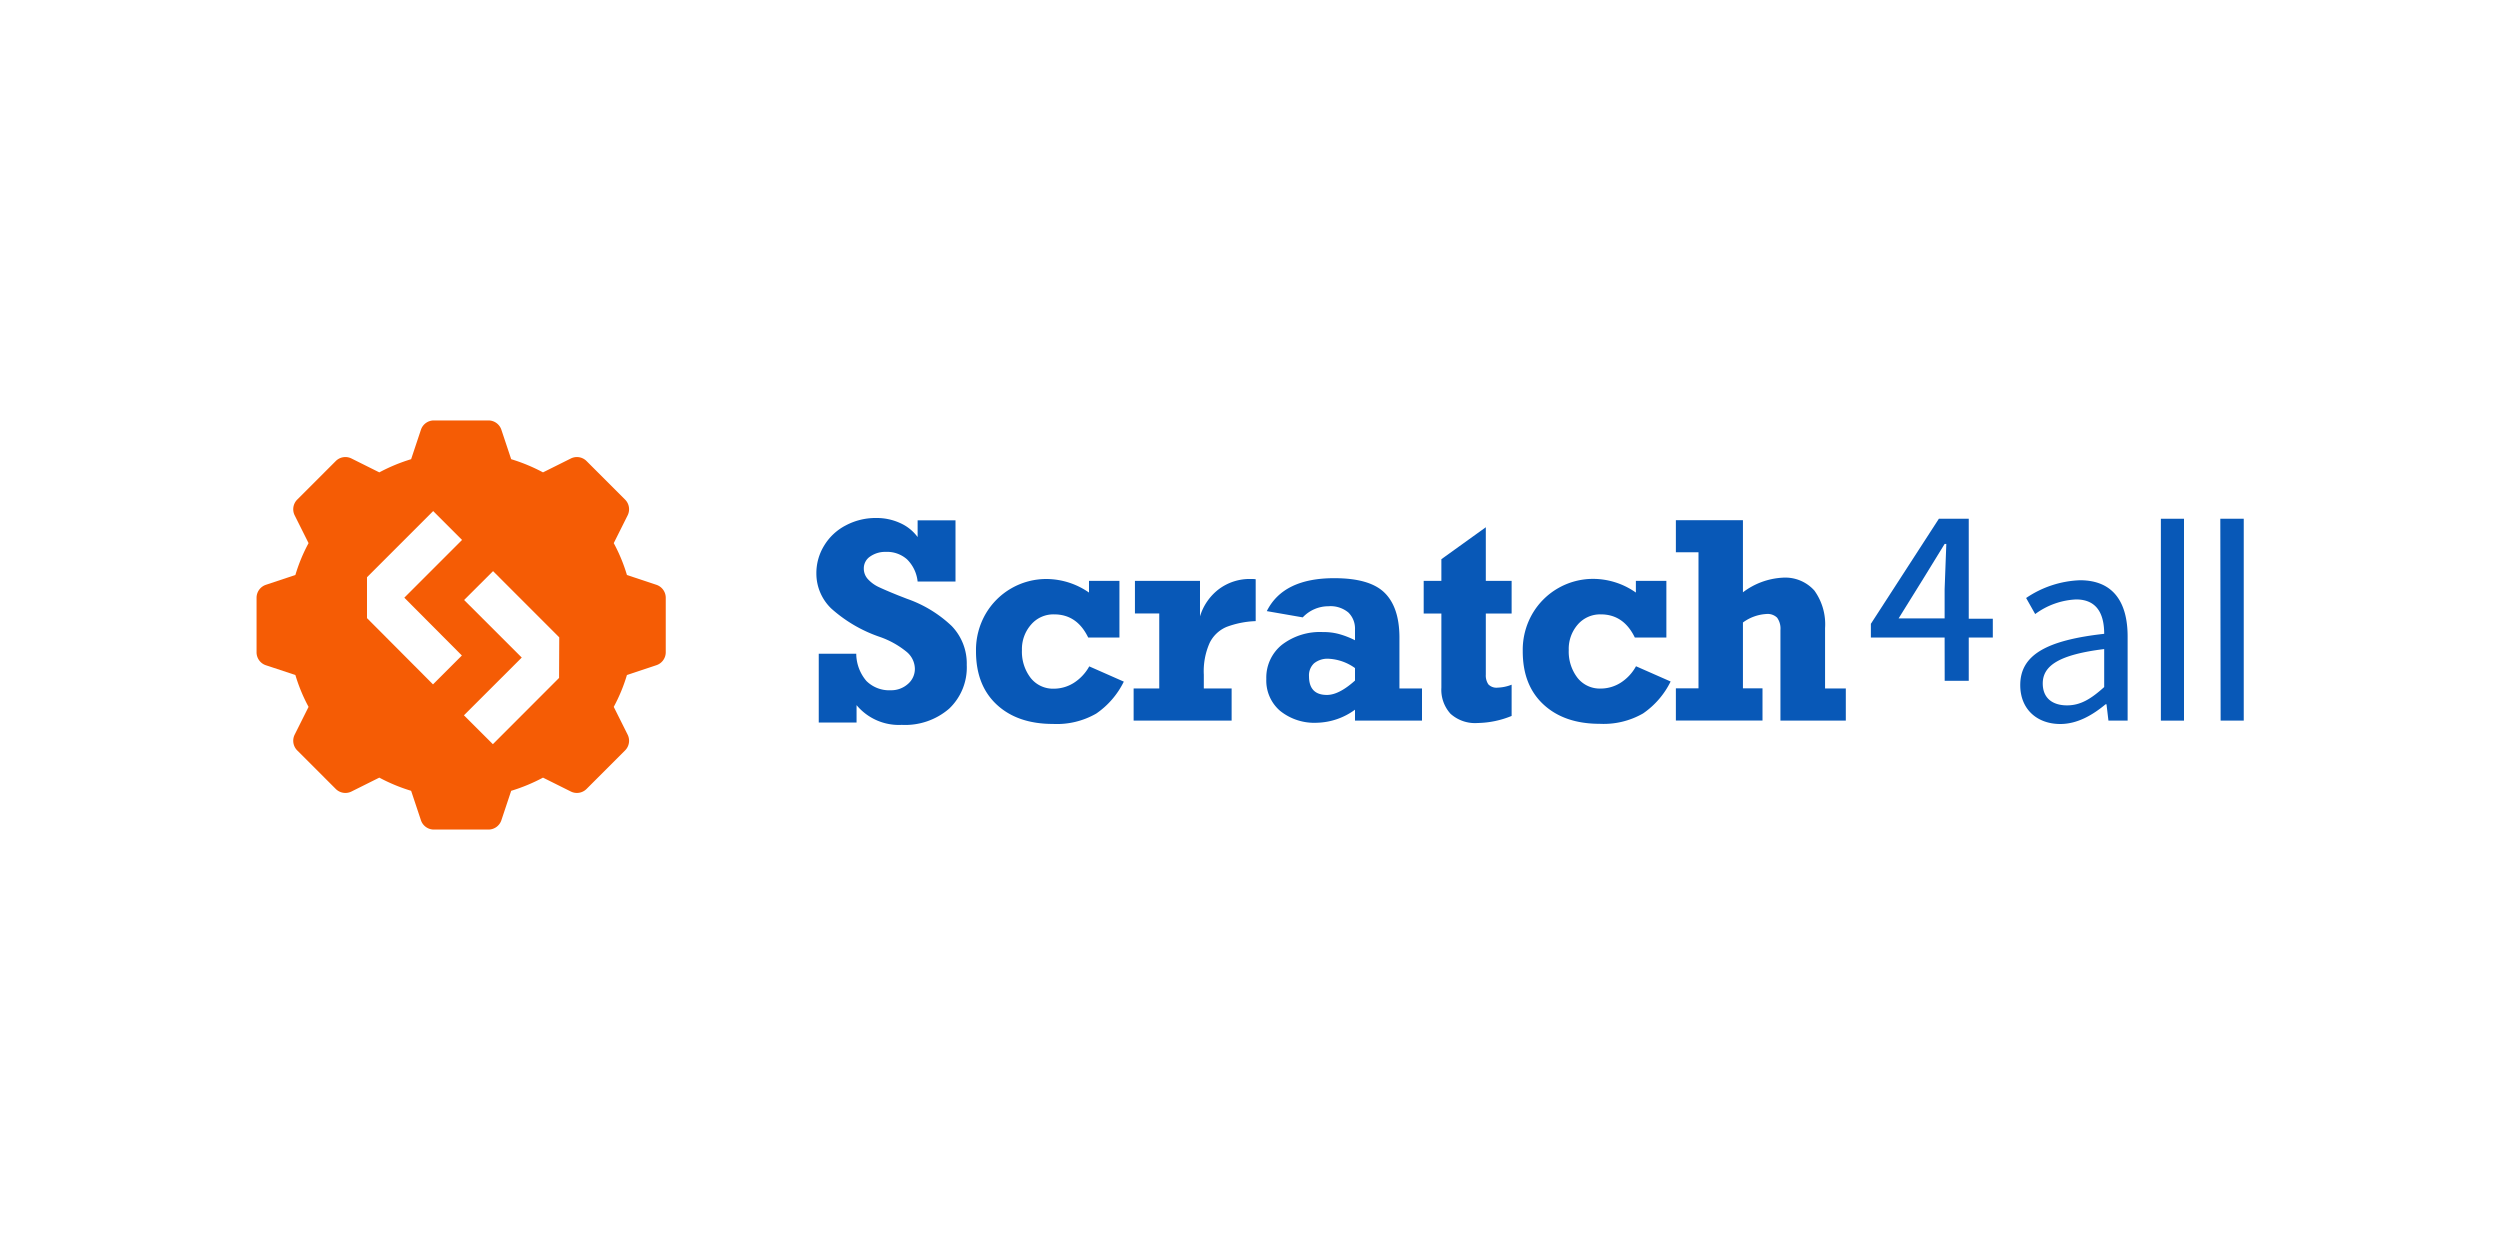
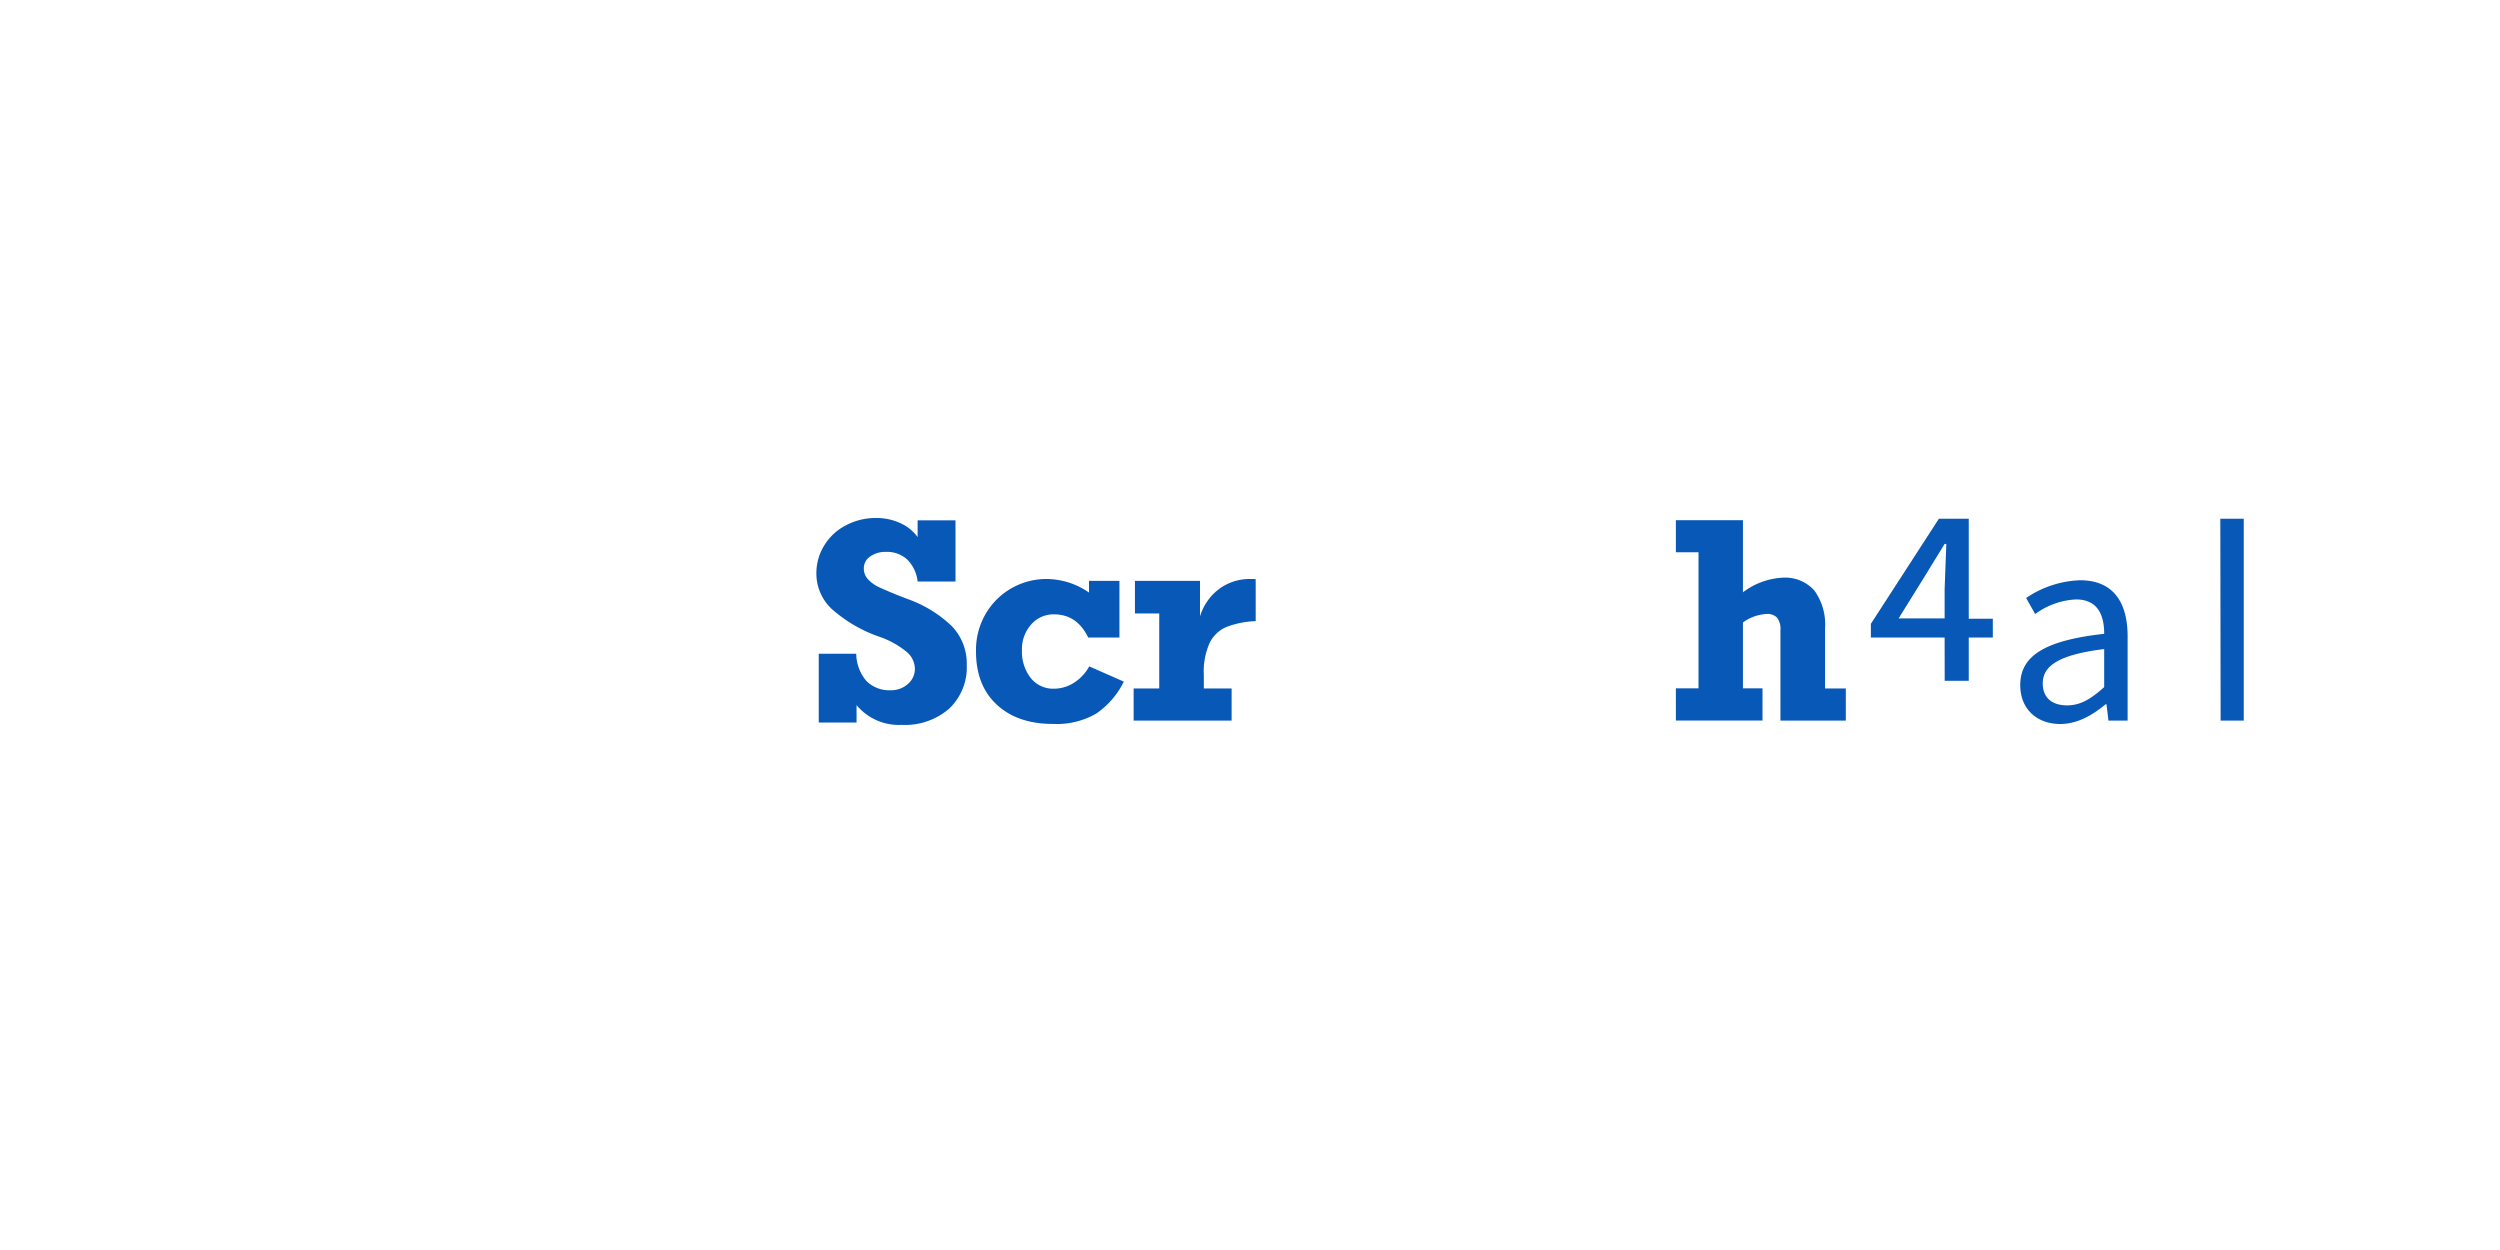
<svg xmlns="http://www.w3.org/2000/svg" id="elementos" viewBox="0 0 400 200">
  <defs>
    <style>.cls-1{fill:#0858b7;}.cls-2{fill:#f55c05;}</style>
  </defs>
  <path class="cls-1" d="M174.24,94.81V92.94h4.87V102h-5c-1.2-2.47-3-3.7-5.45-3.7a4.7,4.7,0,0,0-3.69,1.64,5.92,5.92,0,0,0-1.46,4.08,6.87,6.87,0,0,0,1.39,4.44,4.55,4.55,0,0,0,3.72,1.73,6,6,0,0,0,3.19-.93,7.32,7.32,0,0,0,2.47-2.64l5.53,2.44a13.3,13.3,0,0,1-4.41,5.11,12.62,12.62,0,0,1-6.93,1.66q-5.67,0-9-3.1t-3.31-8.58a11.51,11.51,0,0,1,1.52-5.89,11.23,11.23,0,0,1,9.8-5.62A12,12,0,0,1,174.24,94.81Z" />
  <path class="cls-1" d="M200.91,92.68v6.7a14.69,14.69,0,0,0-4.67.93,5.33,5.33,0,0,0-2.68,2.52,11.12,11.12,0,0,0-.95,5.11v2.21h4.45v5.15H181.38v-5.15h4.1v-12h-3.89V92.94H192v5.68a8.62,8.62,0,0,1,2.92-4.28,8.22,8.22,0,0,1,5.28-1.7A4.16,4.16,0,0,1,200.91,92.68Z" />
-   <path class="cls-1" d="M223.91,101.87v8.28h3.61v5.15H216.8v-1.75a10.72,10.72,0,0,1-6.08,2.09,8.73,8.73,0,0,1-5.9-1.9,6.38,6.38,0,0,1-2.21-5.1,6.74,6.74,0,0,1,2.48-5.46,10,10,0,0,1,6.58-2.05,9.48,9.48,0,0,1,2.55.31,13.72,13.72,0,0,1,2.58,1V100.7A3.59,3.59,0,0,0,215.74,98a4.46,4.46,0,0,0-3.19-1,5.64,5.64,0,0,0-4.11,1.78l-5.75-1q2.63-5.28,10.81-5.27,5.63,0,8,2.3T223.91,101.87Zm-11.6,9.32c1.28,0,2.77-.76,4.49-2.3v-2a7.91,7.91,0,0,0-4.21-1.49,3.42,3.42,0,0,0-2.34.73,2.62,2.62,0,0,0-.81,2.06C209.44,110.19,210.4,111.19,212.31,111.19Z" />
-   <path class="cls-1" d="M241.86,92.94v5.23h-4.13v9.77a2.53,2.53,0,0,0,.41,1.56,1.8,1.8,0,0,0,1.51.52,6.55,6.55,0,0,0,2.21-.47v5a14.91,14.91,0,0,1-5.41,1.13,5.87,5.87,0,0,1-4.37-1.48,5.72,5.72,0,0,1-1.46-4.18V98.17h-2.83V92.94h2.83V89.47l7.11-5.11v8.58Z" />
-   <path class="cls-1" d="M261.74,94.81V92.94h4.88V102h-5.05q-1.79-3.7-5.44-3.7a4.73,4.73,0,0,0-3.7,1.64A5.91,5.91,0,0,0,251,104a6.87,6.87,0,0,0,1.39,4.44,4.54,4.54,0,0,0,3.71,1.73,6,6,0,0,0,3.2-.93,7.21,7.21,0,0,0,2.46-2.64l5.54,2.44a13.3,13.3,0,0,1-4.41,5.11,12.66,12.66,0,0,1-6.94,1.66q-5.66,0-9-3.1t-3.31-8.58a11.51,11.51,0,0,1,1.52-5.89,11.23,11.23,0,0,1,9.8-5.62A11.92,11.92,0,0,1,261.74,94.81Z" />
  <path class="cls-1" d="M285.19,92.43a6.25,6.25,0,0,1,5.11,2.06,9.21,9.21,0,0,1,1.71,6v9.66h3.32v5.15H284.87V100.83a3,3,0,0,0-.53-2,2.17,2.17,0,0,0-1.73-.59,7,7,0,0,0-3.74,1.36v10.53H282v5.15H268.14v-5.15h3.62V88.36h-3.62V83.23h10.73V94.77A11.49,11.49,0,0,1,285.19,92.43Z" />
  <path class="cls-1" d="M311.14,102h-11.8V99.81L310.22,83H315v16h3.85V102H315v6.93h-3.85Zm0-3.06V94.28l.27-7.25h-.27l-3.31,5.39-4.05,6.52Z" />
  <path class="cls-1" d="M323.24,109.62c0-4.78,4.1-7.17,13.43-8.21,0-2.8-.9-5.5-4.5-5.5a11.91,11.91,0,0,0-6.54,2.34l-1.45-2.57a16.35,16.35,0,0,1,8.62-2.84c5.36,0,7.62,3.57,7.62,9V115.3h-3.07l-.31-2.62h-.14c-2.07,1.72-4.51,3.16-7.26,3.16C326,115.84,323.24,113.54,323.24,109.62Zm13.43.31v-6.08c-7.3.9-9.83,2.7-9.83,5.5,0,2.48,1.72,3.51,3.88,3.51S334.56,111.83,336.67,109.93Z" />
-   <path class="cls-1" d="M345.74,83h3.7V115.3h-3.7Z" />
  <path class="cls-1" d="M355.25,83H359V115.3h-3.7Z" />
  <path class="cls-1" d="M146.82,85.93V83.25h6.06v9.8h-6.06a5.84,5.84,0,0,0-1.7-3.56,4.82,4.82,0,0,0-3.39-1.19,4.22,4.22,0,0,0-2.52.75,2.26,2.26,0,0,0-1,1.89,2.48,2.48,0,0,0,.67,1.74,5.54,5.54,0,0,0,1.7,1.24c.7.33,1.74.78,3.13,1.34l1.44.56a19.86,19.86,0,0,1,7.12,4.34,8.63,8.63,0,0,1,2.41,6.23,9.07,9.07,0,0,1-2.82,7,10.76,10.76,0,0,1-7.58,2.59,8.8,8.8,0,0,1-7.23-3.16v2.78H131v-11H137a6.79,6.79,0,0,0,1.62,4.35,5.15,5.15,0,0,0,3.88,1.49,4,4,0,0,0,2.76-1,3.16,3.16,0,0,0,1.12-2.45,3.6,3.6,0,0,0-1.29-2.67,14.06,14.06,0,0,0-4.39-2.44A22.49,22.49,0,0,1,133,97.36a7.76,7.76,0,0,1-2.38-5.58,8.41,8.41,0,0,1,1.26-4.51,8.7,8.7,0,0,1,3.47-3.22,10.13,10.13,0,0,1,4.82-1.17,9,9,0,0,1,3.79.78A7,7,0,0,1,146.82,85.93Z" />
-   <path class="cls-2" d="M105,93.56,100.31,92A26.76,26.76,0,0,0,98.2,86.9l2.22-4.44a2.19,2.19,0,0,0-.4-2.52l-6.17-6.17a2.18,2.18,0,0,0-2.52-.41l-4.45,2.22a28.12,28.12,0,0,0-5.09-2.11l-1.57-4.71a2.18,2.18,0,0,0-2.07-1.49H69.42a2.18,2.18,0,0,0-2.07,1.49l-1.57,4.71a28.12,28.12,0,0,0-5.09,2.11l-4.45-2.22a2.18,2.18,0,0,0-2.52.41l-6.17,6.17a2.19,2.19,0,0,0-.4,2.52l2.22,4.44A26.76,26.76,0,0,0,47.26,92l-4.72,1.57a2.19,2.19,0,0,0-1.49,2.07v8.73a2.18,2.18,0,0,0,1.49,2.07L47.26,108a26.85,26.85,0,0,0,2.11,5.1l-2.22,4.44a2.19,2.19,0,0,0,.4,2.52l6.17,6.17a2.18,2.18,0,0,0,2.52.41l4.45-2.22a27.83,27.83,0,0,0,5.09,2.11l1.57,4.71a2.18,2.18,0,0,0,2.07,1.49h8.73a2.18,2.18,0,0,0,2.07-1.49l1.57-4.71a28.12,28.12,0,0,0,5.09-2.11l4.45,2.22a2.18,2.18,0,0,0,2.52-.41l6.17-6.17a2.19,2.19,0,0,0,.4-2.52L98.2,113.1a26.85,26.85,0,0,0,2.11-5.1l4.72-1.57a2.18,2.18,0,0,0,1.49-2.07V95.63A2.19,2.19,0,0,0,105,93.56Zm-31.1,11.32-4.62,4.62L58.72,98.9V92.36L69.31,81.77l4.62,4.62-9.24,9.24Zm15.55,3.59-10.59,10.6-4.63-4.62,9.25-9.24L74.26,96l4.63-4.62,10.59,10.6Z" />
</svg>